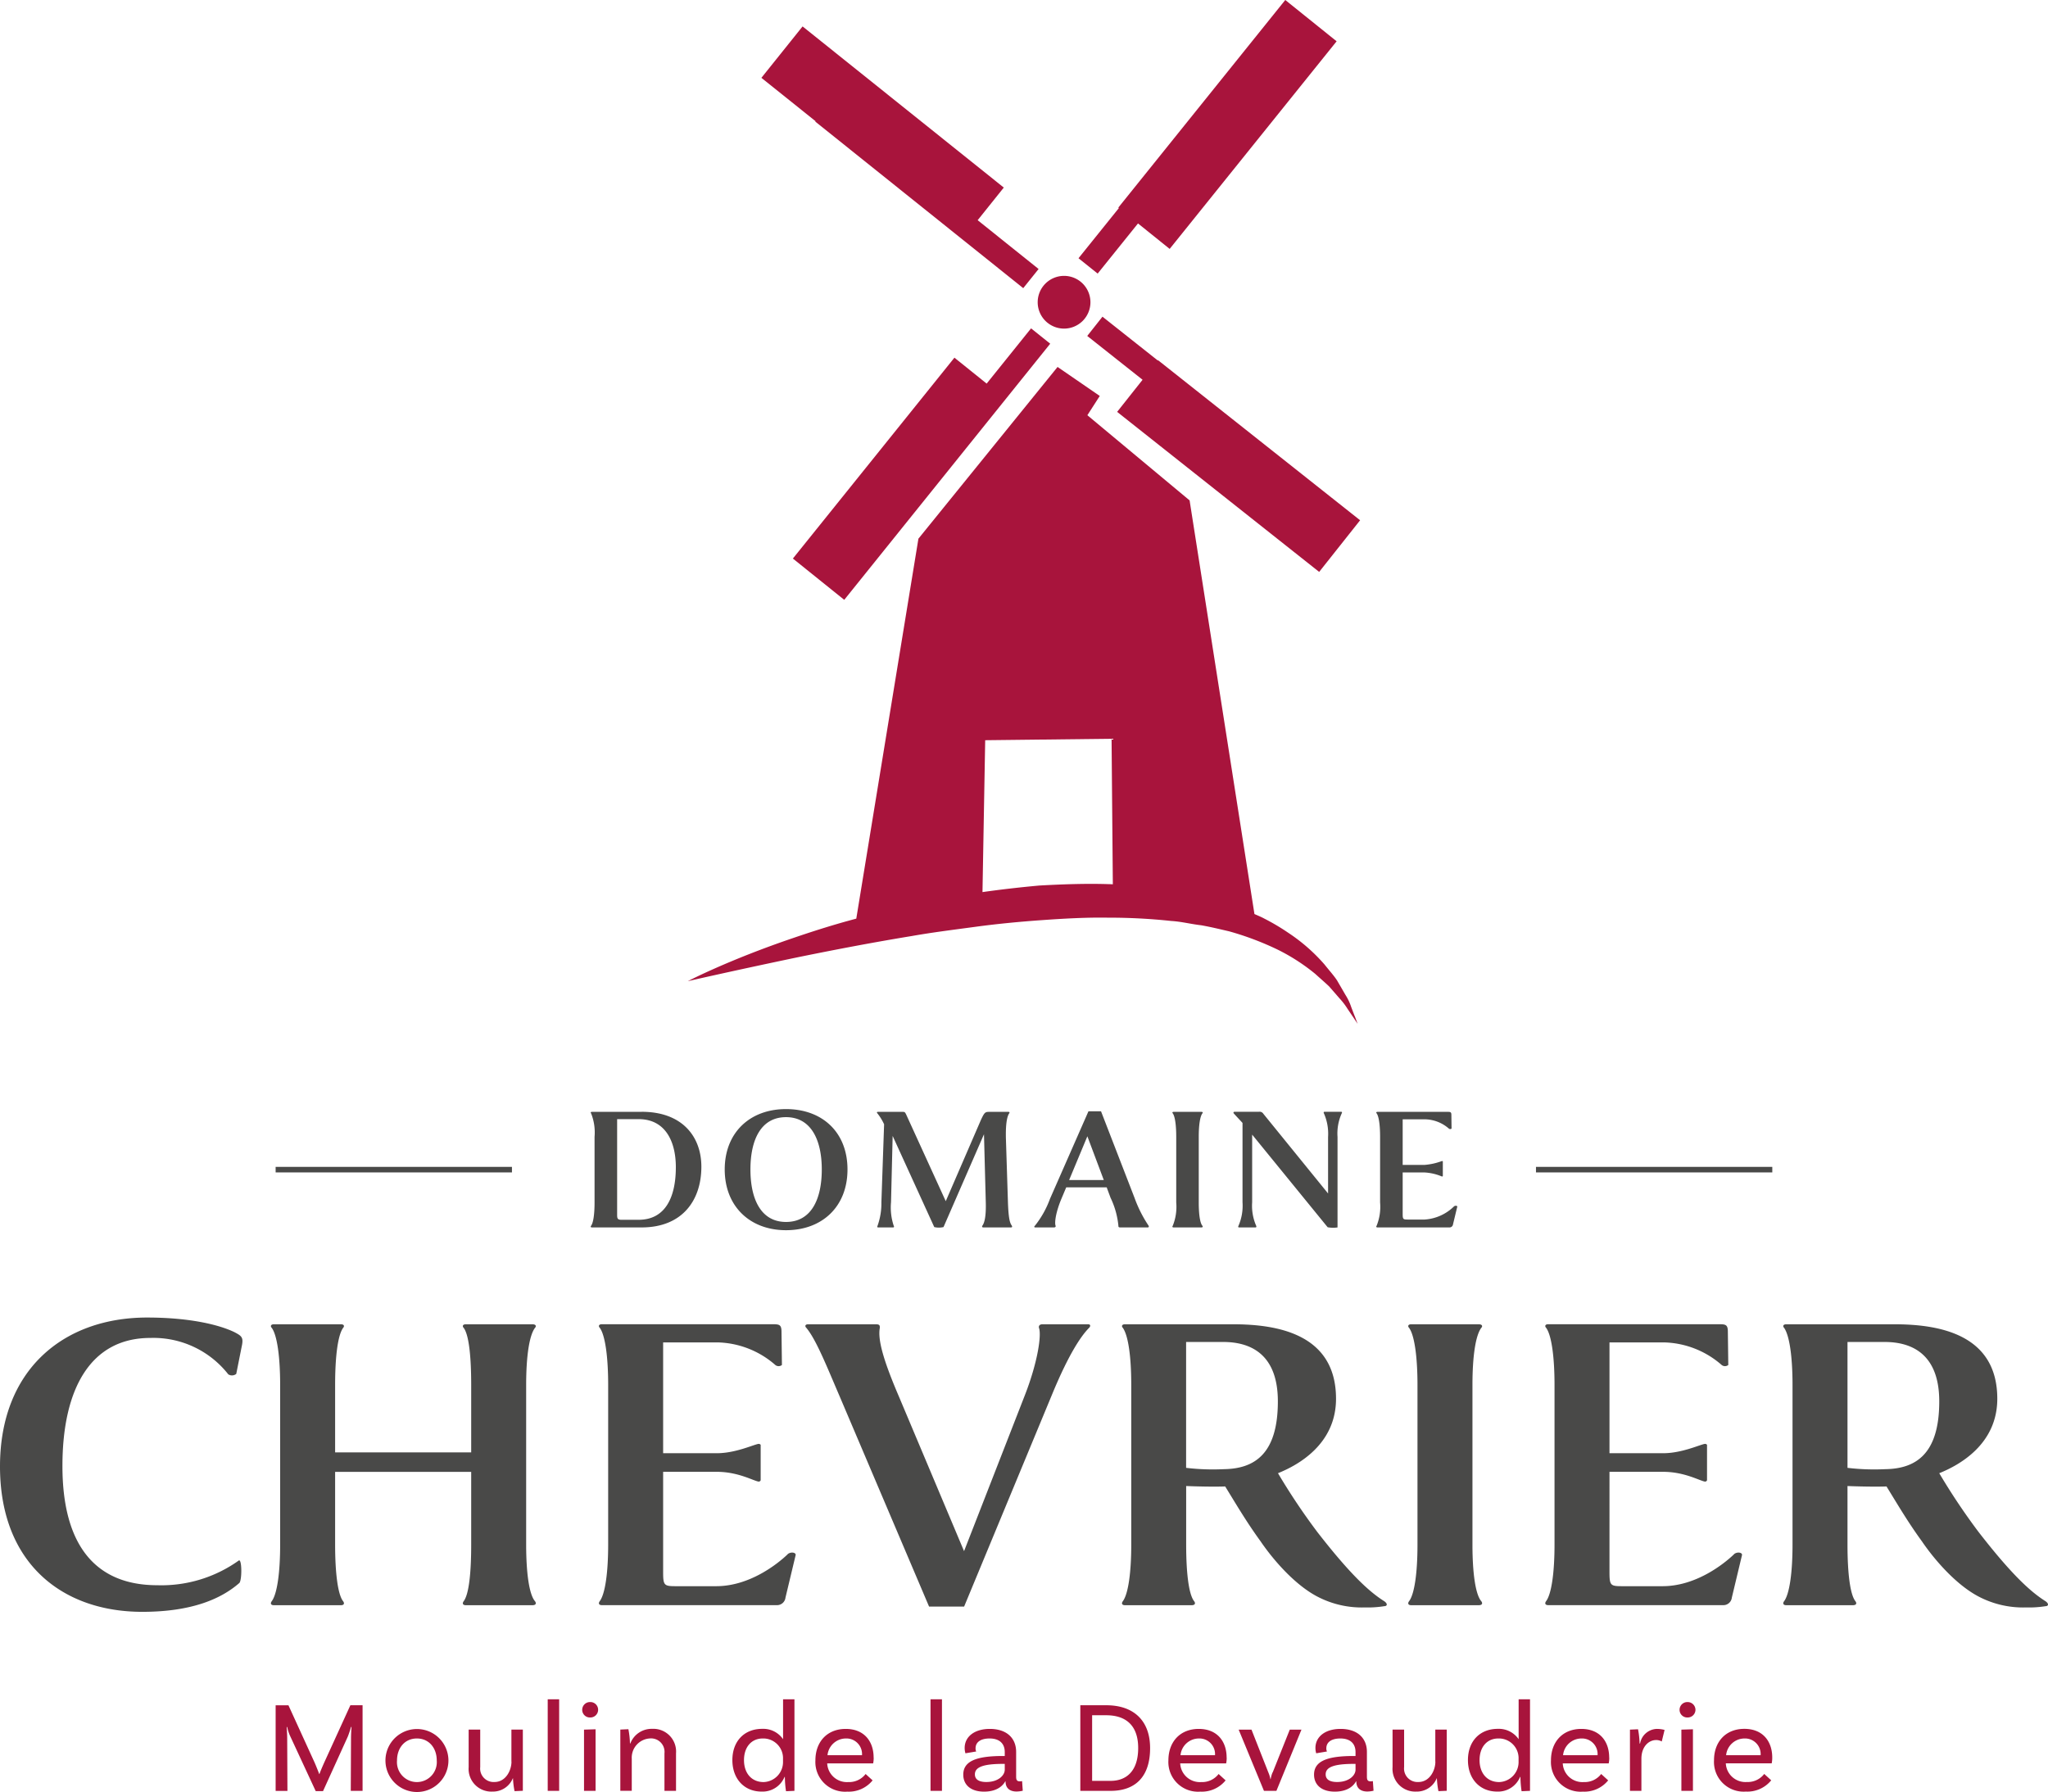
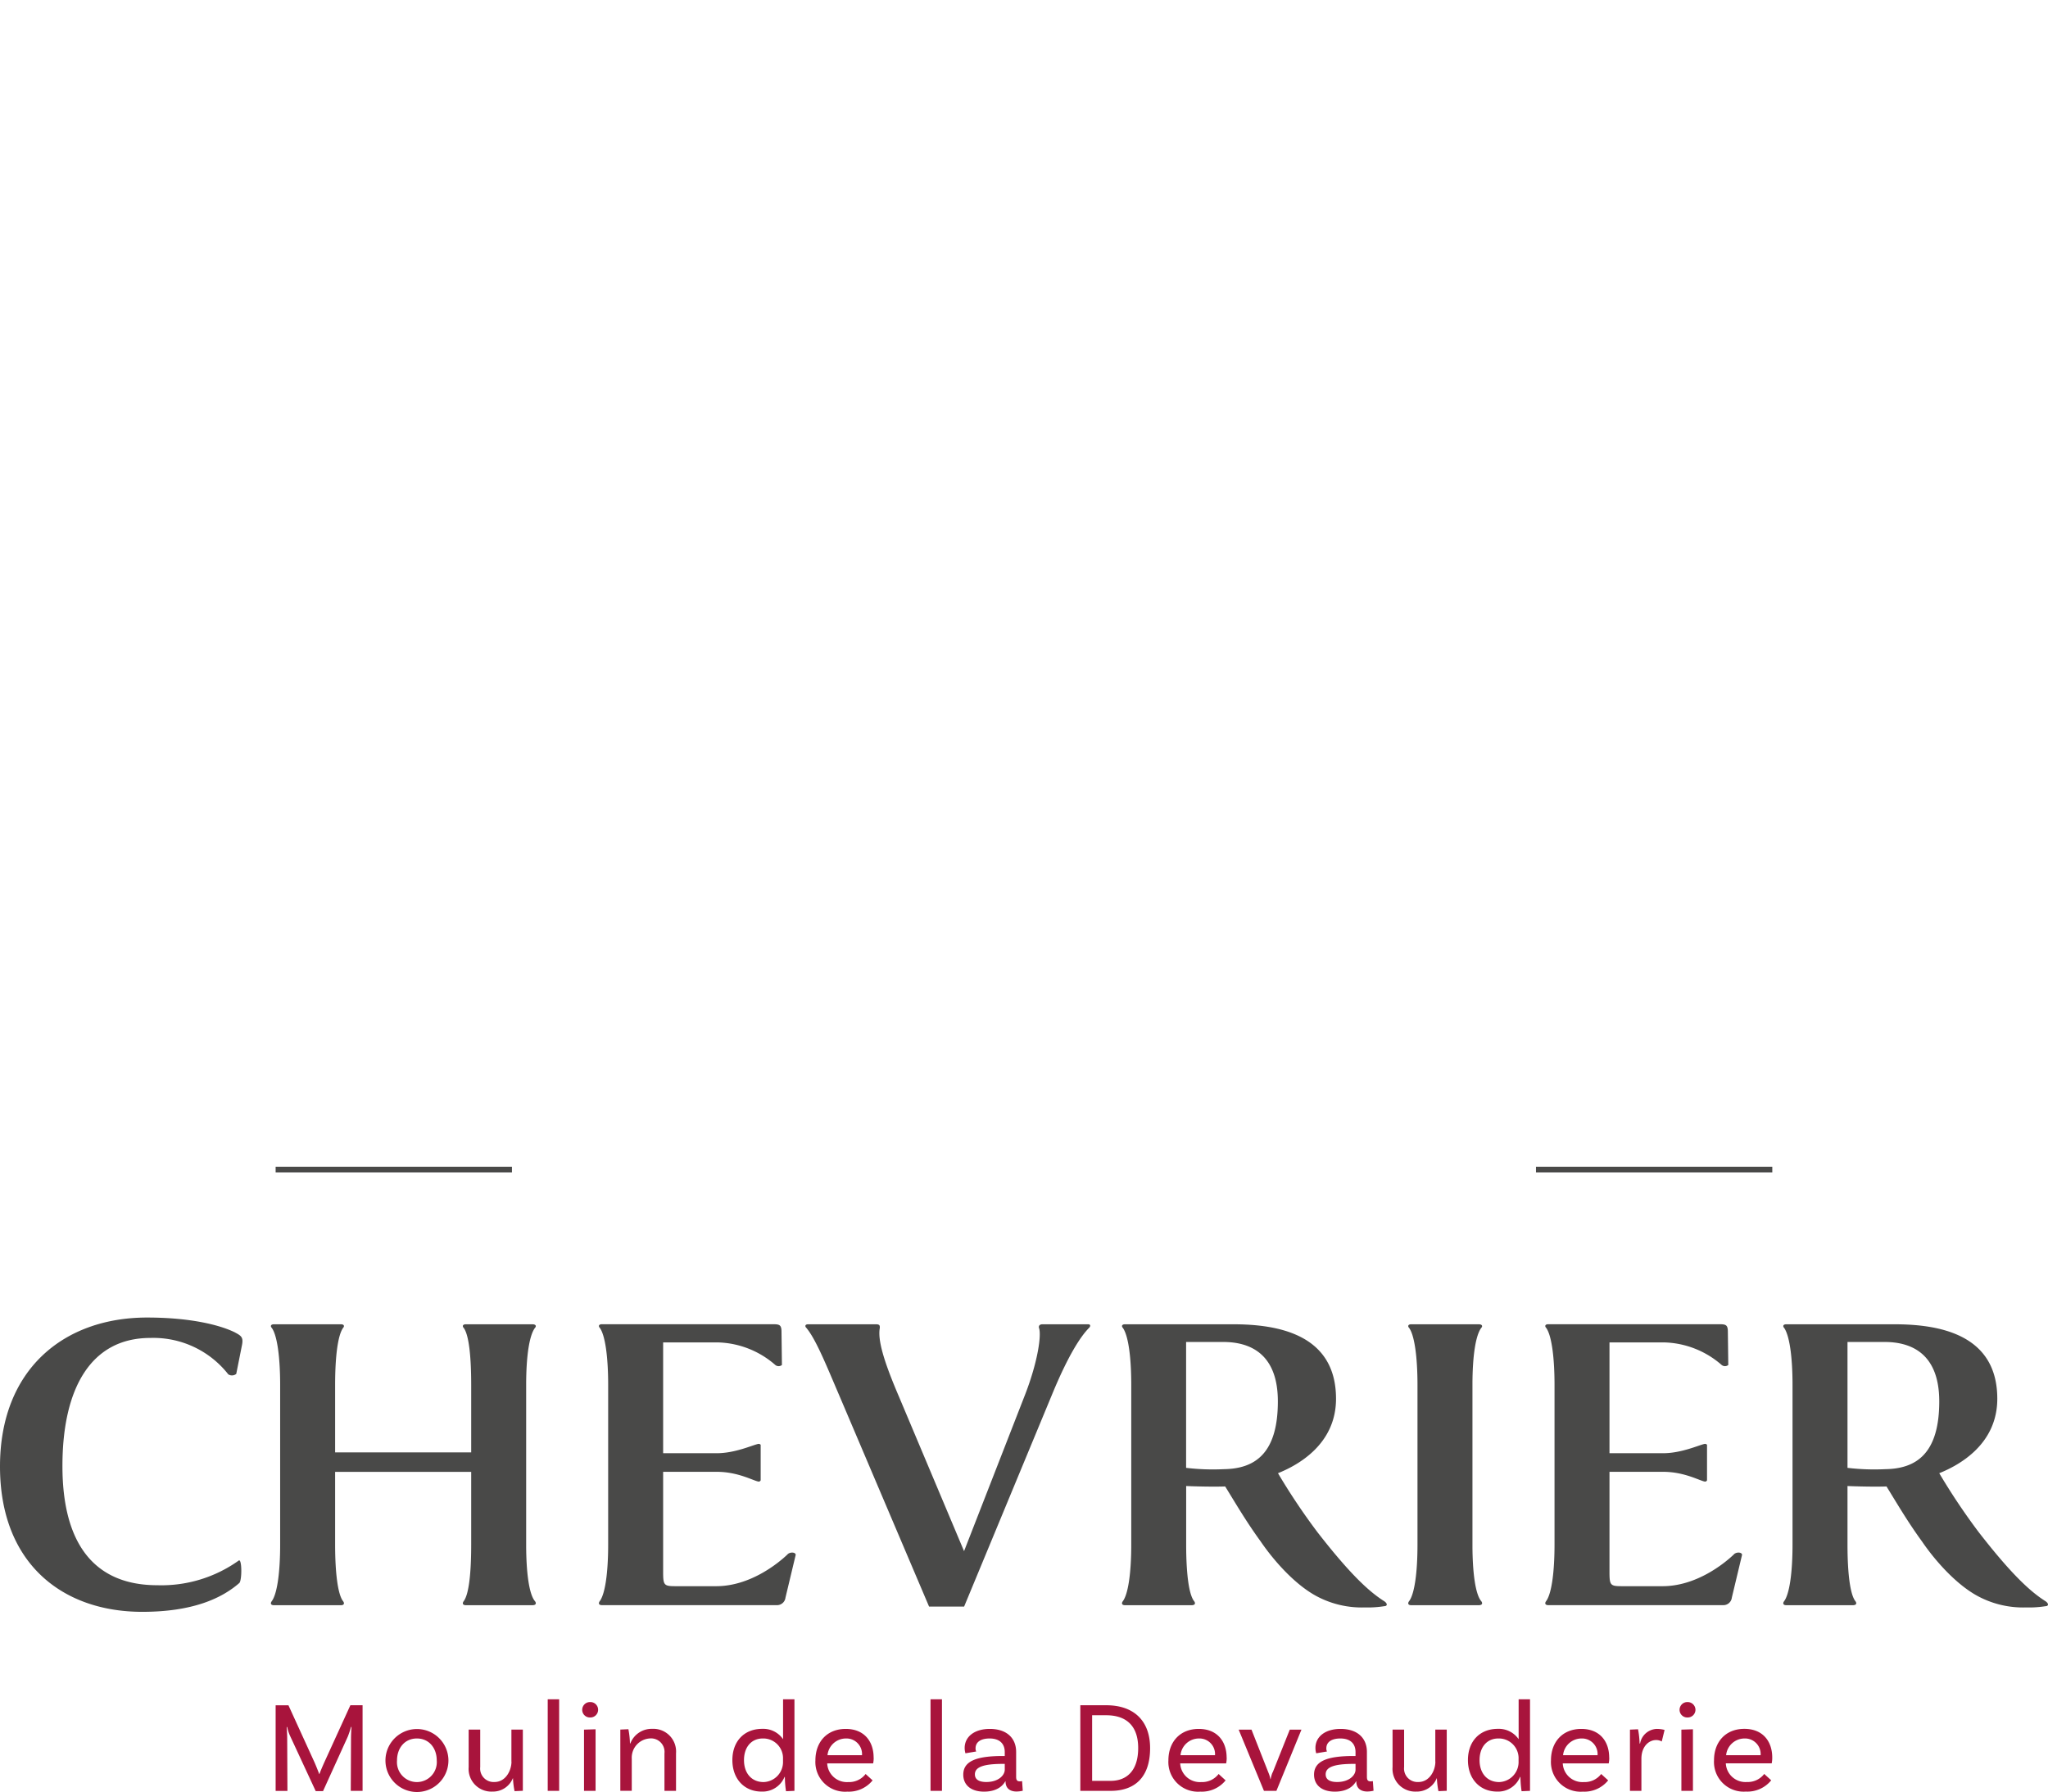
<svg xmlns="http://www.w3.org/2000/svg" width="340.152" height="297.64" viewBox="0 0 340.152 297.64">
  <g id="Groupe_2" data-name="Groupe 2" transform="translate(-56.7 -56.69)">
    <g id="Groupe_1" data-name="Groupe 1">
      <path id="Tracé_1" data-name="Tracé 1" d="M114.89,339.98h2.03V354.2h-1.96l.04-8.75c0-.6.06-1.74.09-1.85l-.09-.02a15.307,15.307,0,0,1-.54,1.62l-4.11,9.05h-1.21l-4.27-9.2a6.744,6.744,0,0,1-.47-1.46l-.09.02c.02.11.09,1.25.09,1.85l.04,8.75h-1.96V339.99h2.13l4.31,9.44c.26.58.67,1.62.8,1.98h.04c.11-.37.56-1.4.82-1.98l4.31-9.44Zm16.29,9.18a5.23,5.23,0,0,1-10.46,0,5.23,5.23,0,1,1,10.46,0Zm-1.94,0c0-2.11-1.31-3.66-3.3-3.66s-3.3,1.55-3.3,3.66a3.311,3.311,0,1,0,6.6,0Zm12.41.19c0,1.46-.95,3.38-2.82,3.38a2.237,2.237,0,0,1-2.37-2.48v-6.23h-1.92v6.23a3.772,3.772,0,0,0,3.96,4.07,3.548,3.548,0,0,0,3.38-2.22h.02a14.358,14.358,0,0,0,.26,2.15l1.38-.06V344.02h-1.9v5.32Zm6.02,4.85h1.9V338.99h-1.9Zm7.04-14.75a1.285,1.285,0,0,0-1.31,1.29,1.268,1.268,0,0,0,1.31,1.27,1.281,1.281,0,1,0,0-2.56ZM153.7,354.2h1.92V343.97l-1.92.06Zm11.31-10.3a3.78,3.78,0,0,0-3.62,2.43h-.06a14.1,14.1,0,0,0-.26-2.37l-1.34.06v10.17h1.9v-5.32a3.2,3.2,0,0,1,3.06-3.38,2.237,2.237,0,0,1,2.37,2.48v6.23h1.92v-6.23a3.772,3.772,0,0,0-3.96-4.07Zm21.74-4.91h1.9V354.2l-1.4.06a16.169,16.169,0,0,1-.19-2.37H187a3.943,3.943,0,0,1-3.81,2.43c-2.86,0-4.85-2.09-4.85-5.23s1.98-5.19,4.95-5.19a3.993,3.993,0,0,1,3.47,1.72v-6.64Zm0,9.91a3.273,3.273,0,0,0-3.36-3.4c-1.9,0-3.12,1.44-3.12,3.6s1.25,3.64,3.25,3.64a3.326,3.326,0,0,0,3.23-3.43v-.41Zm15.06-.23a4.515,4.515,0,0,1-.09.97h-7.63a3.269,3.269,0,0,0,3.49,3.1,3.444,3.444,0,0,0,2.89-1.34l1.16,1.06a5.084,5.084,0,0,1-4.2,1.87,4.927,4.927,0,0,1-5.3-5.19c0-3.1,1.96-5.23,5.04-5.23s4.63,2.09,4.63,4.76Zm-1.94-.39a2.591,2.591,0,0,0-2.69-2.78,3.078,3.078,0,0,0-3.04,2.78Zm11.38,5.92h1.9V338.99h-1.9Zm15.21-1.61.11,1.59a4.649,4.649,0,0,1-1.03.13c-1.06,0-1.83-.5-1.83-1.68v-.02h-.04c-.28.52-1.16,1.72-3.53,1.72-2.24,0-3.45-1.16-3.45-2.82,0-2.22,2.11-3.1,6.59-3.1h.3v-.65c0-1.38-.84-2.26-2.52-2.26-1.44,0-2.33.58-2.33,1.64a1.086,1.086,0,0,0,.11.52l-1.79.3a3.087,3.087,0,0,1-.13-.88c0-1.85,1.59-3.17,4.18-3.17,2.76,0,4.37,1.49,4.37,3.83v4.11c0,.56.15.77.62.77a1.9,1.9,0,0,0,.37-.04Zm-2.89-2.87h-.3c-3.47,0-4.65.62-4.65,1.74,0,.8.6,1.27,1.9,1.27,1.98,0,3.06-1.1,3.06-2.05v-.97Zm24.15-2.63c0,4.95-2.63,7.11-6.55,7.11h-5.04V339.98h4.31c4.65,0,7.28,2.65,7.28,7.11Zm-1.98,0c0-3.64-1.92-5.45-5.32-5.45h-2.33v10.9h3.06c2.65,0,4.59-1.64,4.59-5.45Zm14.7,1.58a4.515,4.515,0,0,1-.09.97h-7.63a3.263,3.263,0,0,0,3.49,3.1,3.444,3.444,0,0,0,2.89-1.34l1.16,1.06a5.084,5.084,0,0,1-4.2,1.87,4.927,4.927,0,0,1-5.3-5.19c0-3.1,1.96-5.23,5.04-5.23s4.63,2.09,4.63,4.76Zm-1.94-.39a2.591,2.591,0,0,0-2.69-2.78,3.078,3.078,0,0,0-3.04,2.78Zm9.56,2.86a4.932,4.932,0,0,0-.32,1.12h-.04a5.135,5.135,0,0,0-.34-1.12l-2.8-7.11h-2.13l4.2,10.17h2.07l4.16-10.17h-1.94l-2.84,7.11Zm16.66,1.45.11,1.59a4.649,4.649,0,0,1-1.03.13c-1.06,0-1.83-.5-1.83-1.68v-.02h-.04c-.28.52-1.16,1.72-3.53,1.72-2.24,0-3.45-1.16-3.45-2.82,0-2.22,2.11-3.1,6.59-3.1h.3v-.65c0-1.38-.84-2.26-2.52-2.26-1.44,0-2.33.58-2.33,1.64a1.086,1.086,0,0,0,.11.52l-1.79.3a3.087,3.087,0,0,1-.13-.88c0-1.85,1.59-3.17,4.18-3.17,2.76,0,4.37,1.49,4.37,3.83v4.11c0,.56.15.77.62.77a1.9,1.9,0,0,0,.37-.04Zm-2.89-2.87h-.3c-3.47,0-4.65.62-4.65,1.74,0,.8.6,1.27,1.9,1.27,1.98,0,3.06-1.1,3.06-2.05v-.97Zm13.27-.37c0,1.46-.95,3.38-2.82,3.38a2.237,2.237,0,0,1-2.37-2.48v-6.23h-1.92v6.23a3.772,3.772,0,0,0,3.96,4.07,3.558,3.558,0,0,0,3.38-2.22h.02a14.356,14.356,0,0,0,.26,2.15l1.38-.06V344.02h-1.9v5.32Zm13.82-10.36h1.9V354.2l-1.4.06a17.7,17.7,0,0,1-.19-2.37h-.06a3.943,3.943,0,0,1-3.81,2.43c-2.87,0-4.85-2.09-4.85-5.23s1.98-5.19,4.95-5.19a3.993,3.993,0,0,1,3.47,1.72v-6.64Zm0,9.91a3.273,3.273,0,0,0-3.36-3.4c-1.9,0-3.12,1.44-3.12,3.6s1.25,3.64,3.25,3.64a3.326,3.326,0,0,0,3.23-3.43v-.41Zm15.06-.23a4.515,4.515,0,0,1-.09.97h-7.63a3.263,3.263,0,0,0,3.49,3.1,3.444,3.444,0,0,0,2.89-1.34l1.16,1.06a5.084,5.084,0,0,1-4.2,1.87,4.927,4.927,0,0,1-5.3-5.19c0-3.1,1.96-5.23,5.04-5.23s4.63,2.09,4.63,4.76Zm-1.94-.39a2.591,2.591,0,0,0-2.69-2.78,3.078,3.078,0,0,0-3.04,2.78Zm7.07-1.94h-.09a14.1,14.1,0,0,0-.26-2.37l-1.34.06V354.2h1.9v-5.32c0-2.11,1.29-3.12,2.43-3.12a1.807,1.807,0,0,1,.95.24l.47-1.92a5,5,0,0,0-1.31-.17,2.919,2.919,0,0,0-2.76,2.43Zm6.85,7.86h1.92V343.97l-1.92.06Zm1.01-14.75a1.285,1.285,0,0,0-1.31,1.29,1.268,1.268,0,0,0,1.31,1.27,1.286,1.286,0,0,0,1.33-1.27A1.3,1.3,0,0,0,336.97,339.45Zm14,10.18h-7.63a3.263,3.263,0,0,0,3.49,3.1,3.444,3.444,0,0,0,2.89-1.34l1.16,1.06a5.084,5.084,0,0,1-4.2,1.87,4.927,4.927,0,0,1-5.3-5.19c0-3.1,1.96-5.23,5.04-5.23s4.63,2.09,4.63,4.76a4.515,4.515,0,0,1-.09.97Zm-1.85-1.35a2.591,2.591,0,0,0-2.69-2.78,3.078,3.078,0,0,0-3.04,2.78Z" fill="#a8143c" />
      <path id="Tracé_2" data-name="Tracé 2" d="M96.82,280.51l-.88,4.42a1.118,1.118,0,0,1-1.33.07,15.8,15.8,0,0,0-12.96-6.04c-9.72,0-14.58,8.17-14.58,21.28s5.45,19.8,15.76,19.8a22.109,22.109,0,0,0,13.55-4.12c.52-.22.52,3.31.07,3.75-2.95,2.58-7.8,4.79-16.12,4.79-13.25,0-23.63-8.03-23.63-24.15s10.6-24.74,24.44-24.74c7.22,0,12.07,1.25,14.5,2.43,1.25.66,1.55.88,1.18,2.5Zm48.74-3.23c.22-.22.22-.59-.44-.59H134.08c-.59,0-.59.37-.37.59.88,1.18,1.25,4.79,1.25,9.5v11.19h-22.6V286.78c0-4.71.44-8.25,1.33-9.5.22-.22.22-.59-.37-.59H102.2c-.59,0-.59.37-.37.59.88,1.18,1.4,4.71,1.4,9.5v26.5c0,4.79-.52,8.25-1.4,9.42-.22.29-.22.66.37.66h11.12c.59,0,.59-.37.37-.66-.88-1.1-1.33-4.71-1.33-9.42V301.21h22.6v12.07c0,4.71-.37,8.25-1.25,9.42-.22.29-.22.66.37.66h11.04c.66,0,.66-.37.44-.66-.96-1.1-1.47-4.64-1.47-9.42v-26.5C144.09,281.99,144.61,278.53,145.56,277.28Zm41.96,37.62c-1.69,1.62-6.33,5.3-11.85,5.3H168.9c-1.91,0-2.06-.15-2.06-2.36V301.2h8.91c3.53,0,6.04,1.47,6.92,1.62a.344.344,0,0,0,.37-.22v-5.89a.443.443,0,0,0-.37-.15c-.88.15-3.83,1.55-6.92,1.55h-8.91V279.7h9.06a15.061,15.061,0,0,1,9.57,3.75.871.871,0,0,0,1.1,0l-.07-5.52c0-1.18-.37-1.25-1.47-1.25H156.68c-.59,0-.59.37-.37.59.88,1.18,1.4,4.71,1.4,9.5v26.5c0,4.79-.52,8.25-1.4,9.42-.22.29-.22.66.37.66h29.01a1.411,1.411,0,0,0,1.47-1.25l1.69-7.07c.07-.44-.81-.59-1.33-.15Zm49.91-38.21h-7.58c-.51,0-.66.29-.59.59.44,1.1-.15,5.52-2.28,11.04l-10.16,26.06L206,288.69c-2.65-6.18-3.53-9.5-3.17-11.41,0-.37,0-.59-.66-.59H190.91c-.44,0-.59.29-.29.59,1.62,1.91,3.46,6.55,5.52,11.34l14.87,34.97h5.82l14.65-35.34c2.65-6.41,4.71-9.57,6.11-10.97.29-.29.22-.59-.15-.59Zm49.26,46.82a17.489,17.489,0,0,1-3.31.22,15.916,15.916,0,0,1-7.95-1.84c-3.61-1.91-7.14-5.89-9.35-9.13-2.36-3.24-4.12-6.26-5.89-9.13-1.77.07-4.86,0-6.48-.07v9.72c0,4.79.44,8.32,1.33,9.42.22.29.22.66-.44.66H243.56c-.59,0-.59-.37-.37-.66.88-1.18,1.4-4.64,1.4-9.42v-26.5c0-4.79-.51-8.25-1.4-9.5-.22-.22-.22-.59.37-.59h17.96c7.36,0,17.08,1.62,17.08,12.37,0,7.58-6.33,11.04-9.64,12.37a106.531,106.531,0,0,0,6.55,9.79c5.38,6.92,8.54,9.87,11.12,11.49.52.37.52.74.07.81ZM268.94,289.5c0-8.25-5.01-9.87-9.06-9.87H253.7v20.91a37.58,37.58,0,0,0,6.26.22c5.08-.07,8.98-2.5,8.98-11.26Zm33.79-12.22c.22-.22.22-.59-.44-.59H291.1c-.59,0-.59.37-.37.59.88,1.18,1.4,4.71,1.4,9.5v26.5c0,4.79-.51,8.25-1.4,9.42-.22.29-.22.66.37.66h11.19c.66,0,.66-.37.44-.66-.96-1.1-1.47-4.64-1.47-9.42v-26.5C301.26,281.99,301.78,278.53,302.73,277.28ZM344.7,314.9c-1.69,1.62-6.33,5.3-11.85,5.3h-6.77c-1.91,0-2.06-.15-2.06-2.36V301.2h8.91c3.53,0,6.04,1.47,6.92,1.62a.344.344,0,0,0,.37-.22v-5.89a.443.443,0,0,0-.37-.15c-.88.15-3.83,1.55-6.92,1.55h-8.91V279.7h9.06a15.061,15.061,0,0,1,9.57,3.75.871.871,0,0,0,1.1,0l-.07-5.52c0-1.18-.37-1.25-1.47-1.25H313.86c-.59,0-.59.37-.37.59.88,1.18,1.4,4.71,1.4,9.5v26.5c0,4.79-.52,8.25-1.4,9.42-.22.29-.22.66.37.66h29.01a1.411,1.411,0,0,0,1.47-1.25l1.69-7.07c.07-.44-.81-.59-1.33-.15Zm51.83,8.61a17.489,17.489,0,0,1-3.31.22,15.916,15.916,0,0,1-7.95-1.84c-3.61-1.91-7.14-5.89-9.35-9.13-2.36-3.24-4.12-6.26-5.89-9.13-1.77.07-4.86,0-6.48-.07v9.72c0,4.79.44,8.32,1.32,9.42.22.29.22.66-.44.66H353.39c-.59,0-.59-.37-.37-.66.88-1.18,1.4-4.64,1.4-9.42v-26.5c0-4.79-.52-8.25-1.4-9.5-.22-.22-.22-.59.37-.59h17.96c7.36,0,17.08,1.62,17.08,12.37,0,7.58-6.33,11.04-9.64,12.37a106.531,106.531,0,0,0,6.55,9.79c5.37,6.92,8.54,9.87,11.12,11.49.51.37.51.74.07.81ZM378.79,289.5c0-8.25-5.01-9.87-9.06-9.87h-6.18v20.91a37.58,37.58,0,0,0,6.26.22c5.08-.07,8.98-2.5,8.98-11.26Z" fill="#494948" />
-       <path id="Tracé_3" data-name="Tracé 3" d="M163.29,241.4h-8.27c-.24,0-.24.15-.15.24a8.527,8.527,0,0,1,.58,3.91v10.9c0,1.97-.21,3.39-.58,3.88-.09.12-.09.27.15.27h8.24c6.75,0,9.93-4.48,9.93-10.09,0-4.94-3.12-9.12-9.9-9.12Zm-.51,17.93H159.9c-.64,0-.7-.24-.7-.82v-15.9h3.57c4.51,0,6.18,3.82,6.18,7.97,0,4.94-1.7,8.75-6.18,8.75Zm24.47-18.39c-6,0-10.18,3.91-10.18,10.03s4.18,10.09,10.18,10.09,10.21-3.91,10.21-10.09S193.28,240.94,187.25,240.94Zm0,18.75c-4.18,0-5.91-3.82-5.91-8.72s1.73-8.69,5.91-8.69,5.94,3.82,5.94,8.69S191.49,259.69,187.25,259.69Zm37.5.64c.09.12.09.27-.15.27h-4.57c-.24,0-.24-.15-.18-.27.36-.48.64-1.51.58-3.88l-.3-11.33-6.72,15.42a3.314,3.314,0,0,1-1.54,0l-6.91-15.14-.27,11.02a9.591,9.591,0,0,0,.45,3.91c.09.15.06.27-.12.27h-2.45c-.21,0-.18-.12-.12-.27a11.01,11.01,0,0,0,.64-3.91l.45-12.96a9,9,0,0,0-1.12-1.82c-.12-.12-.09-.24.09-.24h4c.45,0,.48,0,.7.45l6.57,14.39,5.82-13.45c.61-1.33.73-1.39,1.42-1.39h3.18c.18,0,.21.12.12.24-.48.7-.61,2.42-.54,4.45l.33,10.36c.09,2.42.27,3.42.67,3.88Zm20.39-4.63-5.57-14.39h-2.09l-6.39,14.54a15.875,15.875,0,0,1-2.51,4.48c-.15.12-.12.27.06.27h3.12c.24,0,.3-.15.27-.27-.21-.45,0-2.21.97-4.51l.79-1.88h6.72l.64,1.73a13.769,13.769,0,0,1,1.3,4.6c0,.24.03.33.33.33h4.54c.24,0,.21-.21.12-.33a21.267,21.267,0,0,1-2.3-4.57Zm-10.87-2.97,3.03-7.27,2.73,7.27h-5.75Zm21.53-7.18v10.9c0,1.97.21,3.42.61,3.88.09.12.09.27-.18.27h-4.6c-.24,0-.24-.15-.15-.27a8.37,8.37,0,0,0,.58-3.88v-10.9c0-1.97-.21-3.42-.58-3.91-.09-.09-.09-.24.15-.24h4.6c.27,0,.27.15.18.24-.39.51-.61,1.94-.61,3.91Zm23.75-3.91a8.118,8.118,0,0,0-.7,3.94V260.6a4.99,4.99,0,0,1-1.64-.03l-12.54-15.39v11.24a8.283,8.283,0,0,0,.67,3.91c.06.12.03.27-.09.27h-2.79c-.09,0-.15-.12-.06-.27a8.383,8.383,0,0,0,.67-3.91V243.24c-.24-.27-1.27-1.36-1.45-1.58a.153.153,0,0,1,.09-.27h4.06a.731.731,0,0,1,.76.33l10.75,13.24v-9.39a8.4,8.4,0,0,0-.7-3.94c-.06-.12-.03-.24.09-.24h2.82c.09,0,.15.12.06.24Zm19.18,15.54-.7,2.91a.582.582,0,0,1-.61.51H285.49c-.24,0-.24-.15-.15-.27a8.371,8.371,0,0,0,.58-3.88v-10.9c0-1.97-.21-3.42-.58-3.91-.09-.09-.09-.24.15-.24h11.66c.45,0,.61.03.61.51l.03,2.27a.355.355,0,0,1-.45,0,6.166,6.166,0,0,0-3.94-1.54h-3.73v7.57h3.67a10.626,10.626,0,0,0,2.85-.64.176.176,0,0,1,.15.06v2.42a.139.139,0,0,1-.15.09,8.6,8.6,0,0,0-2.85-.67h-3.67v6.85c0,.91.06.97.85.97h2.79a7.651,7.651,0,0,0,4.88-2.18c.21-.18.58-.12.55.06Z" fill="#494948" />
      <path id="Tracé_4" data-name="Tracé 4" d="M102.48,250.54h39.25v.92H102.48v-.92Zm209.33,0v.92h39.25v-.92Z" fill="#494948" />
    </g>
-     <path id="Tracé_5" data-name="Tracé 5" d="M242.24,125.12l4.23-5.34-9.19-7.28,2.53-3.2,9.19,7.28.04-.05,33.56,26.59-6.8,8.58-33.56-26.59Zm-8.81-13.84a4.38,4.38,0,1,0-4.38-4.38A4.379,4.379,0,0,0,233.43,111.28Zm5.58-9.14,6.7-8.33,5.26,4.23L278.7,63.55l-8.53-6.86L242.44,91.18l.09.08-6.7,8.33,3.18,2.55Zm42.7,123.36c.31.83.48,1.27.48,1.27s-.27-.39-.76-1.13c-.25-.36-.55-.81-.91-1.34a11.219,11.219,0,0,0-1.31-1.72c-.53-.61-1.11-1.28-1.75-2.01-.7-.67-1.5-1.35-2.31-2.09a32.649,32.649,0,0,0-6.18-4,48.716,48.716,0,0,0-8.12-3.07c-1.52-.35-3.06-.73-4.66-1.01-1.63-.18-3.24-.61-4.95-.71a97.2,97.2,0,0,0-10.53-.55c-3.6-.06-7.28.15-10.96.41s-7.36.61-10.98,1.1-7.19.93-10.63,1.54c-6.89,1.13-13.31,2.38-18.81,3.5-11,2.3-18.39,4-18.39,4s1.68-.88,4.72-2.22,7.42-3.13,12.81-4.96c2.69-.92,5.62-1.87,8.76-2.75.55-.15,1.13-.31,1.69-.46l10.32-63.12,23.11-28.53,7.01,4.82-2.06,3.2,16.98,14.15,10.77,68.72c.55.24,1.11.47,1.63.75a36.12,36.12,0,0,1,3.97,2.35,29.565,29.565,0,0,1,6.04,5.28c.74.94,1.49,1.76,2.06,2.61.51.88.99,1.7,1.41,2.43a8.908,8.908,0,0,1,.96,2.02c.23.61.43,1.12.59,1.54Zm-40.18-21.9-.21-24.18-20.99.24-.45,25.23c3.11-.44,6.27-.8,9.45-1.09,3.83-.21,7.68-.35,11.48-.23.24,0,.48.02.72.02Zm-20.95-83.18-5.36-4.31-26.83,33.37,8.53,6.86,6.48-8.06h0l27.73-34.49-3.18-2.55-7.38,9.18ZM192.11,76.89l34.54,27.67,2.55-3.18-10.12-8.11,4.34-5.42L190,61.08l-6.84,8.54,9,7.21-.05.06Z" fill="#a8143c" />
  </g>
</svg>